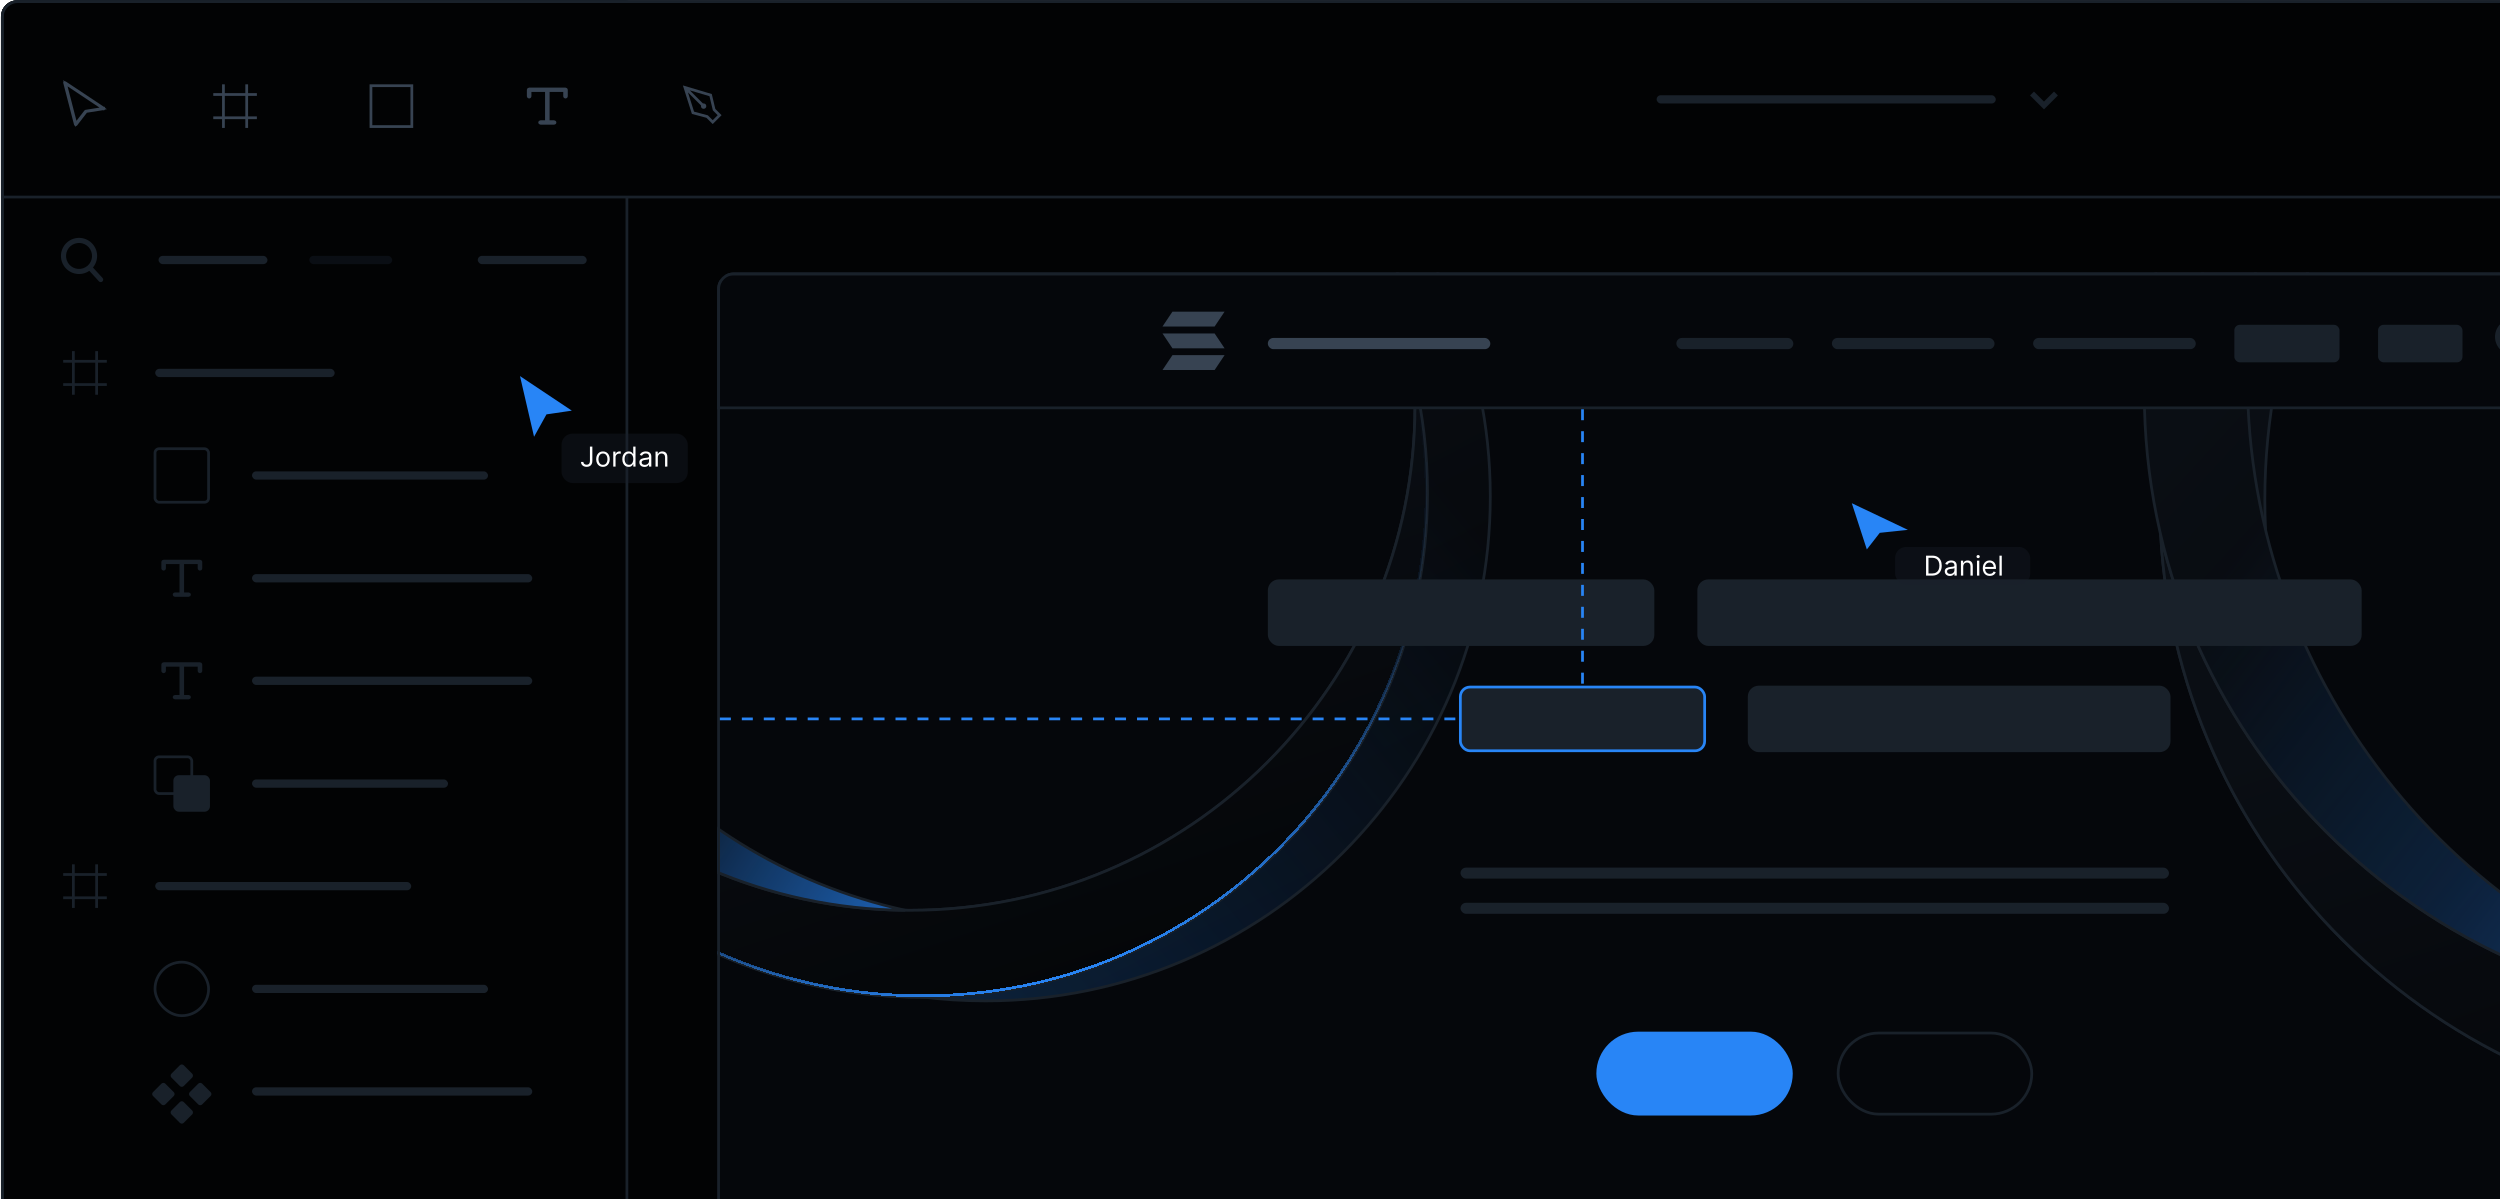
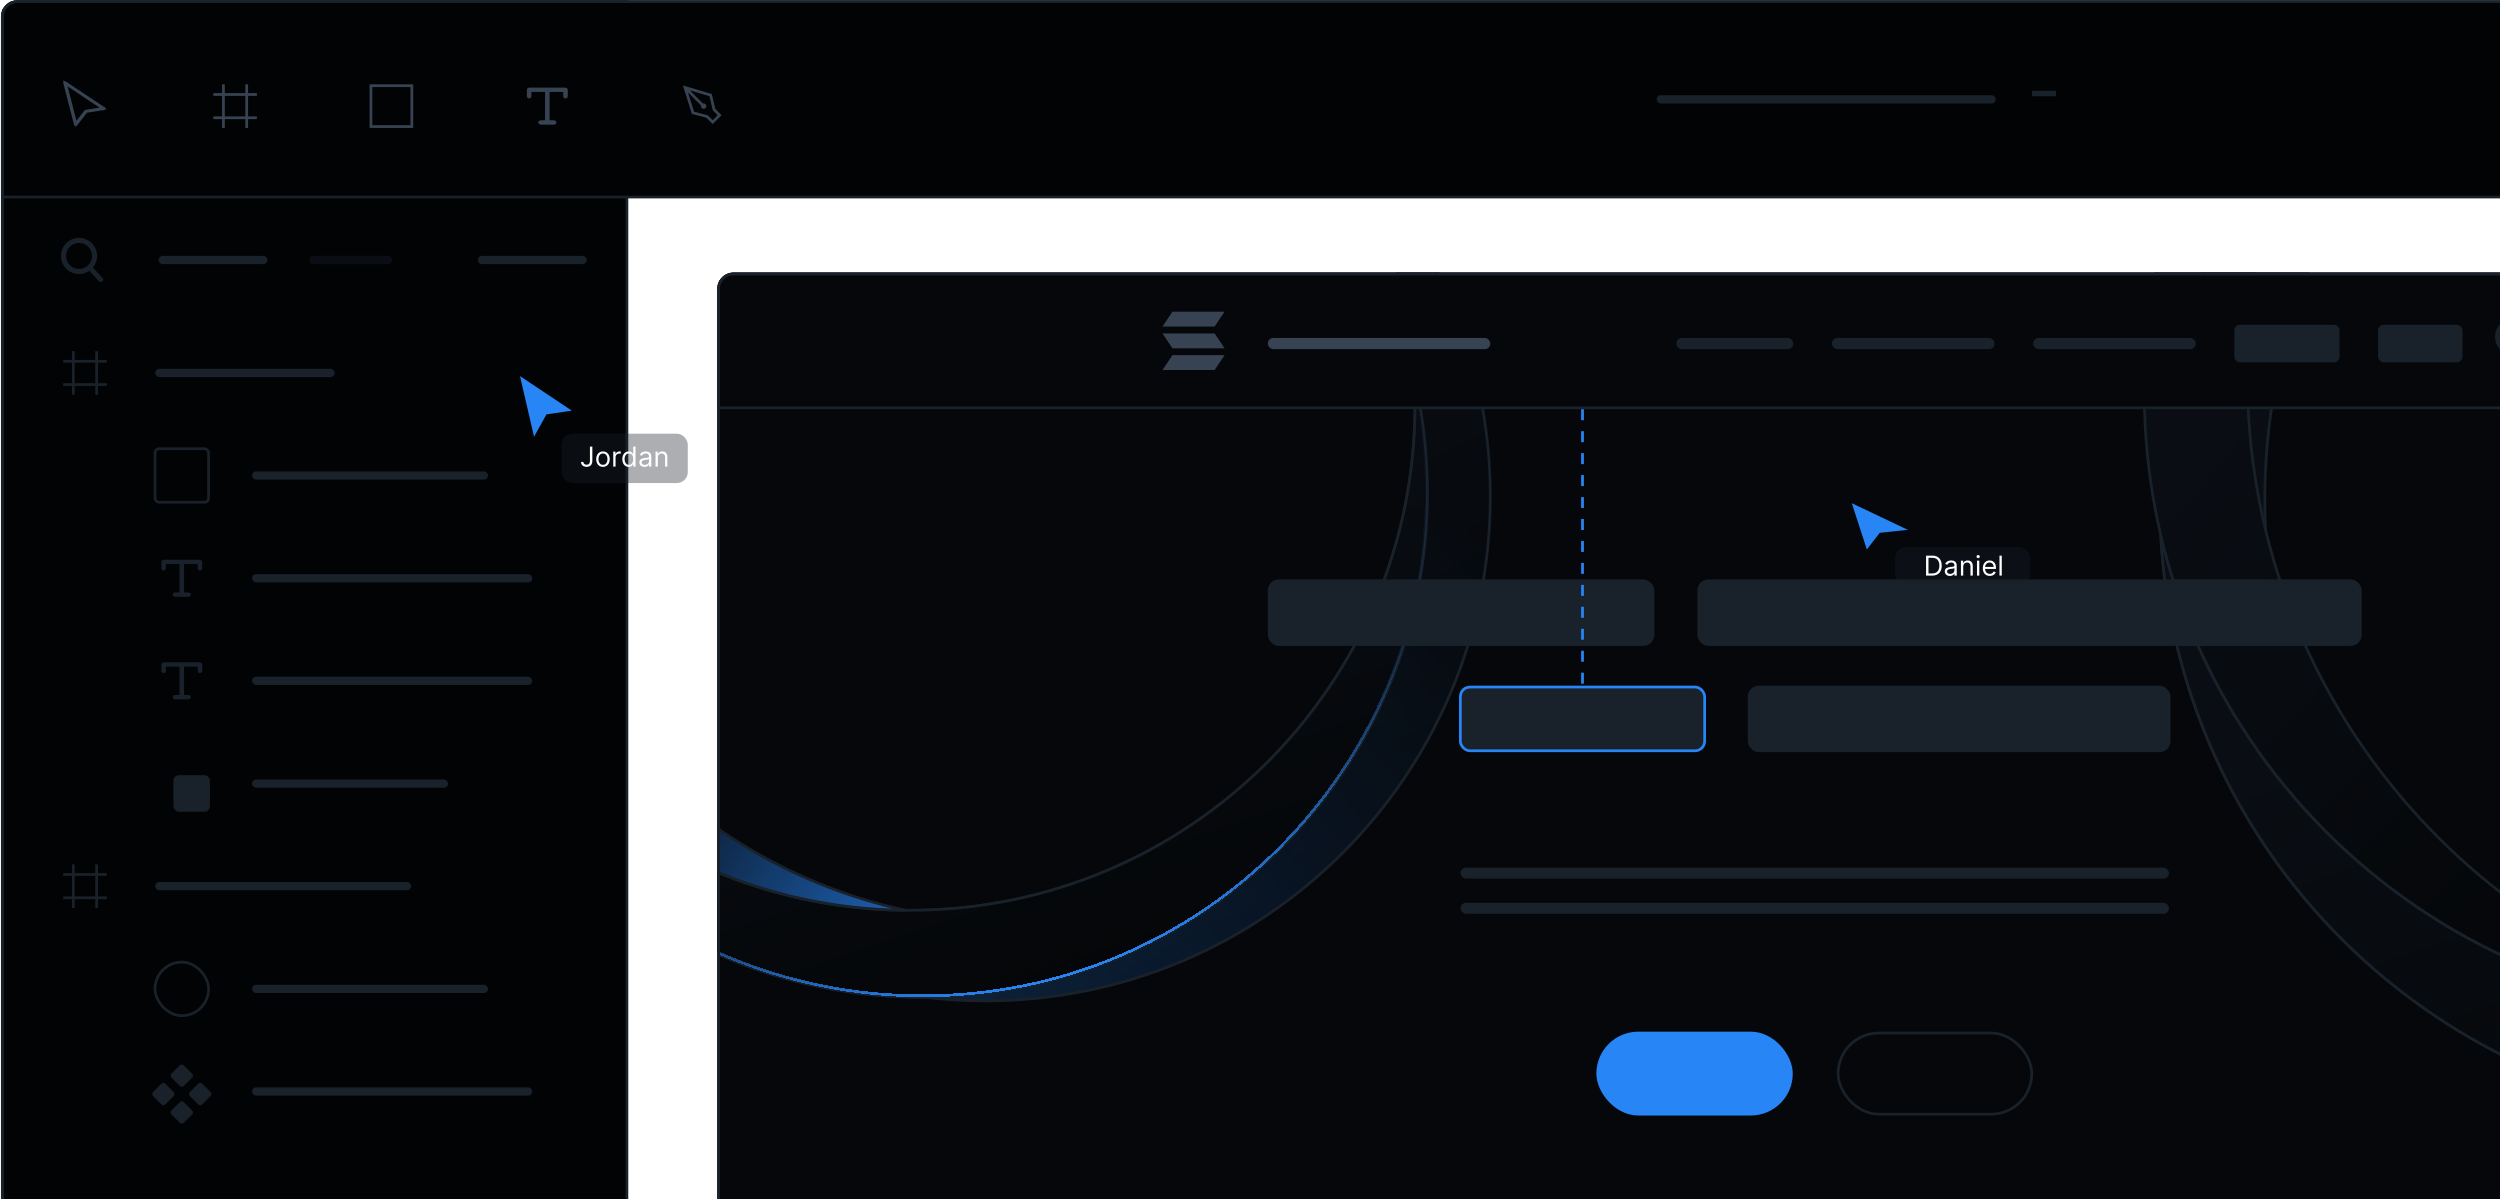
<svg xmlns="http://www.w3.org/2000/svg" width="911" height="437" viewBox="0 0 911 437" fill="none">
  <g clip-path="url(#clip0_3174_39452)">
-     <rect x="0.355" y="0.102" width="1170" height="770" rx="6" fill="#020304" />
    <g clip-path="url(#clip1_3174_39452)">
      <rect x="261.355" y="99.312" width="799.874" height="636.486" rx="6" fill="#05070B" />
      <path fill-rule="evenodd" clip-rule="evenodd" d="M1008.13 369.581C1133.36 369.581 1234.88 268.151 1234.88 143.03C1234.88 97.544 1221.46 55.188 1198.37 19.698C1241.7 60.961 1268.7 119.19 1268.7 183.72C1268.7 308.841 1167.18 410.271 1041.95 410.271C962.249 410.271 892.15 369.184 851.716 307.052C892.403 345.795 947.486 369.581 1008.13 369.581Z" fill="url(#paint0_linear_3174_39452)" />
      <path d="M1198.37 19.698L1198.71 19.336L1197.95 19.971L1198.37 19.698ZM851.716 307.052L852.061 306.69L851.297 307.325L851.716 307.052ZM1234.38 143.03C1234.38 267.875 1133.08 369.081 1008.13 369.081V370.081C1133.64 370.081 1235.38 268.428 1235.38 143.03H1234.38ZM1197.95 19.971C1220.99 55.382 1234.38 97.644 1234.38 143.03H1235.38C1235.38 97.444 1221.93 54.994 1198.79 19.426L1197.95 19.971ZM1198.02 20.061C1241.26 61.233 1268.2 119.332 1268.2 183.72H1269.2C1269.2 119.047 1242.14 60.69 1198.71 19.336L1198.02 20.061ZM1268.2 183.72C1268.2 308.564 1166.91 409.771 1041.95 409.771V410.771C1167.46 410.771 1269.2 309.117 1269.2 183.72H1268.2ZM1041.95 409.771C962.425 409.771 892.48 368.775 852.135 306.779L851.297 307.325C891.819 369.592 962.073 410.771 1041.95 410.771V409.771ZM1008.13 369.081C947.619 369.081 892.658 345.348 852.061 306.69L851.371 307.414C892.147 346.243 947.353 370.081 1008.13 370.081V369.081Z" fill="#19212A" />
      <path fill-rule="evenodd" clip-rule="evenodd" d="M1032.9 407.822C916.633 398.105 825.305 300.742 825.305 182.068C825.305 63.394 916.632 -33.968 1032.9 -43.686C1026.58 -44.214 1020.19 -44.483 1013.74 -44.483C888.51 -44.483 786.991 56.947 786.991 182.068C786.991 307.189 888.51 408.619 1013.74 408.619C1020.19 408.619 1026.58 408.35 1032.9 407.822Z" fill="url(#paint1_linear_3174_39452)" />
      <path d="M1032.9 407.822L1032.94 408.32V407.324L1032.9 407.822ZM1032.9 -43.686L1032.94 -43.188V-44.184L1032.9 -43.686ZM1032.94 407.324C916.931 397.628 825.805 300.48 825.805 182.068H824.805C824.805 301.005 916.335 398.581 1032.86 408.32L1032.94 407.324ZM825.805 182.068C825.805 63.657 916.931 -33.491 1032.94 -43.188L1032.86 -44.184C916.334 -34.445 824.805 63.131 824.805 182.068H825.805ZM1013.74 -43.983C1020.18 -43.983 1026.55 -43.714 1032.86 -43.188L1032.94 -44.184C1026.61 -44.713 1020.21 -44.983 1013.74 -44.983V-43.983ZM787.491 182.068C787.491 57.224 888.786 -43.983 1013.74 -43.983V-44.983C888.235 -44.983 786.491 56.671 786.491 182.068H787.491ZM1013.74 408.119C888.786 408.119 787.491 306.912 787.491 182.068H786.491C786.491 307.465 888.235 409.119 1013.74 409.119V408.119ZM1032.86 407.324C1026.55 407.85 1020.18 408.119 1013.74 408.119V409.119C1020.21 409.119 1026.61 408.849 1032.94 408.32L1032.86 407.324Z" fill="#19212A" />
      <path fill-rule="evenodd" clip-rule="evenodd" d="M1008.13 369.581C1133.36 369.581 1234.88 268.151 1234.88 143.03C1234.88 138.726 1234.76 134.45 1234.52 130.205C1238.43 146.861 1240.49 164.224 1240.49 182.068C1240.49 307.189 1138.97 408.619 1013.74 408.619C892.818 408.619 794.004 314.047 787.349 194.894C810.819 295.02 900.759 369.581 1008.13 369.581Z" fill="url(#paint2_linear_3174_39452)" />
      <path d="M1234.52 130.205L1235.01 130.091L1234.02 130.233L1234.52 130.205ZM787.349 194.894L787.835 194.779L786.849 194.921L787.349 194.894ZM1234.38 143.03C1234.38 267.874 1133.08 369.081 1008.13 369.081V370.081C1133.63 370.081 1235.38 268.428 1235.38 143.03H1234.38ZM1234.02 130.233C1234.26 134.469 1234.38 138.736 1234.38 143.03H1235.38C1235.38 138.717 1235.26 134.432 1235.02 130.177L1234.02 130.233ZM1234.03 130.319C1237.93 146.938 1239.99 164.262 1239.99 182.068H1240.99C1240.99 164.185 1238.92 146.784 1235.01 130.091L1234.03 130.319ZM1239.99 182.068C1239.99 306.913 1138.7 408.119 1013.74 408.119V409.119C1139.25 409.119 1240.99 307.466 1240.99 182.068H1239.99ZM1013.74 408.119C893.085 408.119 794.488 313.756 787.848 194.866L786.849 194.921C793.519 314.339 892.552 409.119 1013.74 409.119V408.119ZM1008.13 369.081C900.996 369.081 811.254 294.685 787.835 194.779L786.862 195.008C810.384 295.355 900.522 370.081 1008.13 370.081V369.081Z" fill="#19212A" />
      <path fill-rule="evenodd" clip-rule="evenodd" d="M1005.95 369.57C898.992 346.166 818.933 250.963 818.933 137.078C818.933 43.371 873.136 -37.688 951.925 -76.508C853.882 -51.527 781.38 37.292 781.38 143.029C781.38 267.422 881.721 368.399 1005.95 369.57Z" fill="url(#paint3_linear_3174_39452)" />
-       <path fill-rule="evenodd" clip-rule="evenodd" d="M1005.95 369.57C898.992 346.166 818.933 250.963 818.933 137.078C818.933 43.371 873.136 -37.688 951.925 -76.508C853.882 -51.527 781.38 37.292 781.38 143.029C781.38 267.422 881.721 368.399 1005.95 369.57Z" fill="url(#paint4_linear_3174_39452)" />
      <path d="M1005.95 369.57L1005.94 370.07L1006.05 369.082L1005.95 369.57ZM951.925 -76.508L952.146 -76.059L951.802 -76.993L951.925 -76.508ZM1006.05 369.082C899.323 345.726 819.433 250.723 819.433 137.078H818.433C818.433 251.203 898.661 346.605 1005.84 370.059L1006.05 369.082ZM819.433 137.078C819.433 43.568 873.521 -37.32 952.146 -76.059L951.704 -76.957C872.751 -38.056 818.433 43.173 818.433 137.078H819.433ZM781.88 143.029C781.88 37.526 854.221 -51.097 952.049 -76.023L951.802 -76.993C853.542 -51.956 780.88 37.057 780.88 143.029H781.88ZM1005.95 369.07C882 367.902 781.88 267.147 781.88 143.029H780.88C780.88 267.697 881.443 368.897 1005.94 370.07L1005.95 369.07Z" fill="#19212A" />
      <path fill-rule="evenodd" clip-rule="evenodd" d="M331.666 331.715C433.264 331.715 515.625 249.426 515.625 147.917C515.625 111.015 504.74 76.652 486.002 47.86C521.157 81.335 543.065 128.576 543.065 180.928C543.065 282.437 460.704 364.725 359.106 364.725C294.444 364.725 237.574 331.392 204.771 280.986C237.779 312.418 282.467 331.715 331.666 331.715Z" fill="url(#paint5_linear_3174_39452)" />
      <path fill-rule="evenodd" clip-rule="evenodd" d="M331.666 331.715C433.264 331.715 515.625 249.426 515.625 147.917C515.625 111.015 504.74 76.652 486.002 47.86C521.157 81.335 543.065 128.576 543.065 180.928C543.065 282.437 460.704 364.725 359.106 364.725C294.444 364.725 237.574 331.392 204.771 280.986C237.779 312.418 282.467 331.715 331.666 331.715Z" fill="url(#paint6_linear_3174_39452)" fill-opacity="0.2" />
      <path d="M486.002 47.86L486.347 47.498L485.583 48.132L486.002 47.86ZM204.771 280.986L205.115 280.624L204.351 281.259L204.771 280.986ZM515.125 147.917C515.125 249.149 432.988 331.215 331.666 331.215V332.215C433.54 332.215 516.125 249.702 516.125 147.917H515.125ZM485.583 48.132C504.269 76.846 515.125 111.114 515.125 147.917H516.125C516.125 110.915 505.21 76.458 486.421 47.587L485.583 48.132ZM485.658 48.222C520.718 81.607 542.565 128.718 542.565 180.928H543.565C543.565 128.433 521.597 81.064 486.347 47.498L485.658 48.222ZM542.565 180.928C542.565 282.16 460.428 364.225 359.106 364.225V365.225C460.979 365.225 543.565 282.713 543.565 180.928H542.565ZM359.106 364.225C294.62 364.225 237.905 330.984 205.19 280.713L204.351 281.259C237.243 331.801 294.268 365.225 359.106 365.225V364.225ZM331.666 331.215C282.601 331.215 238.035 311.971 205.115 280.624L204.426 281.348C237.524 312.865 282.334 332.215 331.666 332.215V331.215Z" fill="#19212A" />
      <path fill-rule="evenodd" clip-rule="evenodd" d="M351.762 362.739C257.438 354.856 183.344 275.867 183.344 179.588C183.344 83.31 257.436 4.322 351.759 -3.563C346.636 -3.991 341.453 -4.209 336.219 -4.209C234.622 -4.209 152.261 78.08 152.261 179.588C152.261 281.097 234.622 363.386 336.219 363.386C341.454 363.386 346.638 363.167 351.762 362.739Z" fill="url(#paint7_linear_3174_39452)" />
      <path d="M351.762 362.739L351.804 363.237V362.241L351.762 362.739ZM351.759 -3.563L351.801 -3.064L351.801 -4.061L351.759 -3.563ZM351.804 362.241C257.736 354.379 183.844 275.605 183.844 179.588H182.844C182.844 276.13 257.139 355.333 351.721 363.237L351.804 362.241ZM183.844 179.588C183.844 83.572 257.734 4.799 351.801 -3.064L351.718 -4.061C257.138 3.845 182.844 83.047 182.844 179.588H183.844ZM336.219 -3.709C341.439 -3.709 346.608 -3.491 351.718 -3.064L351.801 -4.061C346.664 -4.49 341.467 -4.709 336.219 -4.709V-3.709ZM152.761 179.588C152.761 78.356 234.897 -3.709 336.219 -3.709V-4.709C234.346 -4.709 151.761 77.803 151.761 179.588H152.761ZM336.219 362.886C234.897 362.886 152.761 280.82 152.761 179.588H151.761C151.761 281.373 234.346 363.886 336.219 363.886V362.886ZM351.721 362.241C346.61 362.668 341.44 362.886 336.219 362.886V363.886C341.468 363.886 346.666 363.667 351.804 363.237L351.721 362.241Z" fill="#19212A" />
      <path fill-rule="evenodd" clip-rule="evenodd" d="M331.667 331.714C433.264 331.714 515.625 249.425 515.625 147.917C515.625 144.425 515.528 140.957 515.335 137.513C518.503 151.025 520.178 165.111 520.178 179.588C520.178 281.097 437.817 363.386 336.219 363.386C238.117 363.386 157.95 286.66 152.551 189.992C171.592 271.223 244.559 331.714 331.667 331.714Z" fill="url(#paint8_linear_3174_39452)" />
      <path d="M515.335 137.513L515.822 137.399L514.836 137.541L515.335 137.513ZM152.551 189.992L153.038 189.878L152.052 190.02L152.551 189.992ZM515.125 147.917C515.125 249.149 432.988 331.214 331.667 331.214V332.214C433.54 332.214 516.125 249.702 516.125 147.917H515.125ZM514.836 137.541C515.028 140.975 515.125 144.435 515.125 147.917H516.125C516.125 144.416 516.027 140.938 515.835 137.485L514.836 137.541ZM514.848 137.627C518.007 151.102 519.678 165.15 519.678 179.588H520.678C520.678 165.073 518.998 150.948 515.822 137.399L514.848 137.627ZM519.678 179.588C519.678 280.82 437.541 362.886 336.219 362.886V363.886C438.093 363.886 520.678 281.373 520.678 179.588H519.678ZM336.219 362.886C238.383 362.886 158.434 286.369 153.05 189.964L152.052 190.02C157.465 286.952 237.85 363.886 336.219 363.886V362.886ZM331.667 331.214C244.796 331.214 172.027 270.888 153.038 189.878L152.064 190.106C171.157 271.559 244.322 332.214 331.667 332.214V331.214Z" fill="#19212A" />
      <path fill-rule="evenodd" clip-rule="evenodd" d="M329.896 331.706C243.125 312.718 178.175 235.482 178.175 143.088C178.175 67.065 222.148 1.303 286.069 -30.191C206.527 -9.924 147.708 62.133 147.708 147.917C147.708 248.835 229.114 330.756 329.896 331.706Z" fill="url(#paint9_linear_3174_39452)" />
      <path fill-rule="evenodd" clip-rule="evenodd" d="M329.896 331.706C243.125 312.718 178.175 235.482 178.175 143.088C178.175 67.065 222.148 1.303 286.069 -30.191C206.527 -9.924 147.708 62.133 147.708 147.917C147.708 248.835 229.114 330.756 329.896 331.706Z" fill="url(#paint10_linear_3174_39452)" />
      <path d="M329.896 331.706L329.891 332.206L330.003 331.217L329.896 331.706ZM286.069 -30.191L286.29 -29.742L285.945 -30.675L286.069 -30.191ZM330.003 331.217C243.456 312.279 178.675 235.241 178.675 143.088H177.675C177.675 235.722 242.794 313.158 329.789 332.194L330.003 331.217ZM178.675 143.088C178.675 67.263 222.533 1.671 286.29 -29.742L285.848 -30.639C221.763 0.936 177.675 66.867 177.675 143.088H178.675ZM148.208 147.917C148.208 62.368 206.867 -9.494 286.192 -29.706L285.945 -30.675C206.188 -10.353 147.208 61.899 147.208 147.917H148.208ZM329.9 331.206C229.392 330.259 148.208 248.56 148.208 147.917H147.208C147.208 249.11 228.835 331.254 329.891 332.206L329.9 331.206Z" fill="#19212A" />
      <g filter="url(#filter0_d_3174_39452)">
        <path d="M519.678 179.588C519.678 280.82 437.541 362.885 336.219 362.885C234.897 362.885 152.761 280.82 152.761 179.588C152.761 78.356 234.897 -3.709 336.219 -3.709C437.541 -3.709 519.678 78.356 519.678 179.588Z" stroke="url(#paint11_linear_3174_39452)" shape-rendering="crispEdges" />
      </g>
      <rect x="261.855" y="99.812" width="798.874" height="48.812" fill="#05070B" stroke="#19212A" />
      <rect x="261.855" y="99.812" width="798.874" height="635.486" rx="5.5" stroke="#19212A" />
      <rect x="669.805" y="376.439" width="70.569" height="29.552" rx="14.776" stroke="#19212A" />
      <rect x="581.712" y="375.939" width="71.569" height="30.552" rx="15.276" fill="#2885F6" />
      <rect x="462.004" y="123.155" width="81.061" height="4.081" rx="2" fill="#374352" />
      <rect x="866.579" y="118.363" width="30.745" height="13.665" rx="2" fill="#19212A" />
      <path d="M919.406 128.046C919.072 127.682 919.097 127.115 919.461 126.781C919.826 126.447 920.393 126.471 920.728 126.836L924.346 130.779C924.681 131.143 924.656 131.71 924.291 132.044C923.926 132.378 923.359 132.353 923.025 131.989L919.406 128.046Z" fill="#19212A" />
      <path d="M922.028 120.661C923.18 124.111 921.315 127.84 917.862 128.991C914.41 130.142 910.677 128.278 909.525 124.828C908.373 121.379 910.238 117.649 913.691 116.499C917.144 115.348 920.876 117.211 922.028 120.661ZM911.283 124.243C912.111 126.722 914.794 128.062 917.276 127.235C919.758 126.407 921.098 123.727 920.27 121.247C919.442 118.767 916.759 117.428 914.277 118.255C911.796 119.082 910.455 121.763 911.283 124.243Z" fill="#19212A" />
      <rect x="814.199" y="118.363" width="38.312" height="13.665" rx="2" fill="#19212A" />
      <rect x="740.873" y="123.155" width="59.258" height="4.081" rx="2" fill="#19212A" />
      <rect x="667.548" y="123.155" width="59.258" height="4.081" rx="2" fill="#19212A" />
      <rect x="610.872" y="123.155" width="42.608" height="4.081" rx="2" fill="#19212A" />
      <rect x="618.513" y="211.142" width="242.069" height="24.227" rx="4" fill="#19212A" />
      <rect x="462.004" y="211.142" width="140.834" height="24.227" rx="4" fill="#19212A" />
      <rect x="636.902" y="249.86" width="154.026" height="24.227" rx="4" fill="#19212A" />
      <rect x="532.156" y="250.36" width="89.019" height="23.227" rx="3.5" fill="#19212A" stroke="#2885F6" />
      <rect x="532.216" y="316.165" width="258.153" height="4" rx="2" fill="#19212A" />
      <rect x="532.216" y="328.989" width="258.153" height="4" rx="2" fill="#19212A" />
      <path d="M427.239 113.569H446.236L442.608 118.982H423.611L427.239 113.569Z" fill="#374352" />
      <path d="M427.239 129.422H446.236L442.608 134.835H423.611L427.239 129.422Z" fill="#374352" />
      <path d="M423.611 121.512H442.608L446.236 126.925H427.239L423.611 121.512Z" fill="#374352" />
    </g>
    <path d="M576.666 149.125L576.666 250.449" stroke="#2885F6" stroke-dasharray="4 4" />
-     <path d="M262.326 261.974L531.656 261.974" stroke="#2885F6" stroke-dasharray="4 4" />
    <rect x="0.855" y="-12.277" width="227.591" height="781.878" fill="#020304" stroke="#19212A" />
    <rect x="0.855" y="0.602" width="1169" height="71.206" fill="#020304" stroke="#19212A" />
    <rect x="0.855" y="0.602" width="1169" height="769" rx="5.5" stroke="#19212A" />
    <rect x="56.565" y="134.401" width="65.379" height="3" rx="1.5" fill="#19212A" />
    <rect x="56.565" y="321.405" width="93.275" height="3" rx="1.5" fill="#19212A" />
    <path d="M38.921 140.136H23.024M35.212 127.96V143.842V127.96ZM26.733 127.96V143.842V127.96ZM38.921 131.666H23.024H38.921Z" stroke="#19212A" />
    <path d="M38.921 327.14H23.024M35.212 314.964V330.846V314.964ZM26.733 314.964V330.846V314.964ZM38.921 318.67H23.024H38.921Z" stroke="#19212A" />
    <rect x="91.841" y="171.767" width="85.99" height="3" rx="1.5" fill="#19212A" />
    <rect x="91.841" y="358.859" width="85.99" height="3" rx="1.5" fill="#19212A" />
    <rect x="91.841" y="209.22" width="102.109" height="3" rx="1.5" fill="#19212A" />
    <rect x="91.841" y="396.225" width="102.109" height="3" rx="1.5" fill="#19212A" />
    <rect x="91.841" y="246.586" width="102.109" height="3" rx="1.5" fill="#19212A" />
    <rect x="91.841" y="284.04" width="71.418" height="3" rx="1.5" fill="#19212A" />
    <rect x="56.485" y="163.514" width="19.523" height="19.506" rx="1.5" stroke="#19212A" />
    <rect x="56.485" y="350.606" width="19.523" height="19.506" rx="9.753" stroke="#19212A" />
    <path d="M60.452 205.058H59.952V205.558V207.147C59.952 207.218 59.922 207.291 59.863 207.347C59.803 207.405 59.717 207.441 59.624 207.441C59.53 207.441 59.445 207.405 59.385 207.347C59.325 207.291 59.296 207.218 59.296 207.147V204.764C59.296 204.693 59.325 204.621 59.385 204.564C59.445 204.506 59.53 204.47 59.624 204.47H72.871C72.965 204.47 73.05 204.506 73.11 204.564C73.17 204.621 73.199 204.693 73.199 204.764V207.147C73.199 207.218 73.17 207.291 73.11 207.347C73.05 207.405 72.965 207.441 72.871 207.441C72.777 207.441 72.692 207.405 72.632 207.347C72.572 207.291 72.543 207.218 72.543 207.147V205.558V205.058H72.043H67.075H66.575V205.558V215.882V216.382H67.075H68.731C68.825 216.382 68.91 216.418 68.971 216.476C69.03 216.533 69.059 216.605 69.059 216.676C69.059 216.747 69.03 216.82 68.971 216.877C68.91 216.935 68.825 216.97 68.731 216.97H63.764C63.67 216.97 63.584 216.935 63.524 216.877C63.465 216.82 63.436 216.747 63.436 216.676C63.436 216.605 63.465 216.533 63.524 216.476C63.584 216.418 63.67 216.382 63.764 216.382H65.419H65.919V215.882V205.558V205.058H65.419H60.452Z" fill="#19212A" stroke="#19212A" />
    <path d="M60.452 242.424H59.952V242.924V244.512C59.952 244.584 59.922 244.656 59.863 244.713C59.803 244.771 59.717 244.807 59.624 244.807C59.53 244.807 59.445 244.771 59.385 244.713C59.325 244.656 59.296 244.584 59.296 244.512V242.13C59.296 242.059 59.325 241.986 59.385 241.929C59.445 241.872 59.53 241.836 59.624 241.836H72.871C72.965 241.836 73.05 241.872 73.11 241.929C73.17 241.986 73.199 242.059 73.199 242.13V244.512C73.199 244.584 73.17 244.656 73.11 244.713C73.05 244.771 72.965 244.807 72.871 244.807C72.777 244.807 72.692 244.771 72.632 244.713C72.572 244.656 72.543 244.584 72.543 244.512V242.924V242.424H72.043H67.075H66.575V242.924V253.248V253.748H67.075H68.731C68.825 253.748 68.91 253.784 68.971 253.841C69.03 253.898 69.059 253.971 69.059 254.042C69.059 254.113 69.03 254.186 68.971 254.243C68.91 254.3 68.825 254.336 68.731 254.336H63.764C63.67 254.336 63.584 254.3 63.524 254.243C63.465 254.186 63.436 254.113 63.436 254.042C63.436 253.971 63.465 253.898 63.524 253.841C63.584 253.784 63.67 253.748 63.764 253.748H65.419H65.919V253.248V242.924V242.424H65.419H60.452Z" fill="#19212A" stroke="#19212A" />
    <rect x="63.684" y="282.978" width="12.326" height="12.314" rx="1.5" fill="#19212A" stroke="#19212A" />
-     <rect x="56.485" y="275.787" width="13.396" height="13.383" rx="1.5" stroke="#19212A" />
    <rect y="0.707" width="5.353" height="5.353" rx="0.5" transform="matrix(0.707 0.707 -0.707 0.707 66.747 387.679)" fill="#19212A" stroke="#19212A" />
    <rect y="0.707" width="5.359" height="5.359" rx="0.5" transform="matrix(0.707 0.707 -0.707 0.707 66.747 401.086)" fill="#19212A" stroke="#19212A" />
    <rect x="-0.707" y="-5.96046e-08" width="5.356" height="5.356" rx="0.5" transform="matrix(-0.707 0.707 -0.707 -0.707 76.247 399.17)" fill="#19212A" stroke="#19212A" />
    <rect x="-0.707" y="-5.96046e-08" width="5.353" height="5.353" rx="0.5" transform="matrix(-0.707 0.707 -0.707 -0.707 62.821 399.17)" fill="#19212A" stroke="#19212A" />
    <rect x="57.779" y="93.242" width="39.681" height="3" rx="1.5" fill="#19212A" />
    <rect x="603.679" y="34.705" width="123.58" height="3" rx="1.5" fill="#19212A" />
-     <path d="M740.463 34.081L744.825 38.439L749.187 34.081" stroke="#19212A" stroke-width="2" />
+     <path d="M740.463 34.081L749.187 34.081" stroke="#19212A" stroke-width="2" />
    <rect x="112.722" y="93.242" width="30.185" height="3" rx="1.5" fill="#0A0E14" />
    <rect x="174.108" y="93.242" width="39.681" height="3" rx="1.5" fill="#19212A" />
    <path d="M32.431 98.569C32.096 98.204 32.121 97.638 32.486 97.304C32.851 96.969 33.418 96.994 33.752 97.358L37.37 101.301C37.705 101.666 37.68 102.232 37.316 102.566C36.951 102.901 36.384 102.876 36.049 102.512L32.431 98.569Z" fill="#19212A" />
    <path d="M35.053 91.184C36.204 94.633 34.339 98.363 30.887 99.514C27.434 100.664 23.701 98.801 22.549 95.351C21.398 91.901 23.263 88.172 26.715 87.021C30.168 85.871 33.901 87.734 35.053 91.184ZM24.307 94.765C25.135 97.245 27.818 98.585 30.3 97.757C32.782 96.93 34.123 94.249 33.295 91.77C32.467 89.29 29.784 87.95 27.302 88.778C24.82 89.605 23.479 92.286 24.307 94.765Z" fill="#19212A" />
    <path d="M249.604 31.88L256.172 38.441M249.604 31.88L258.95 34.656L260.213 39.955L262.233 41.974L259.708 44.498L257.687 42.479L252.519 41.1L249.604 31.88Z" stroke="#374352" />
    <ellipse cx="256.404" cy="38.674" rx="0.971" ry="0.971" fill="#374352" />
    <path d="M193.65 33.012H193.15V33.512V35.101C193.15 35.172 193.121 35.244 193.061 35.301C193.001 35.359 192.916 35.395 192.822 35.395C192.729 35.395 192.643 35.359 192.583 35.301C192.523 35.244 192.494 35.172 192.494 35.101V32.718C192.494 32.647 192.523 32.574 192.583 32.517C192.643 32.46 192.729 32.424 192.822 32.424H206.069C206.163 32.424 206.249 32.46 206.309 32.517C206.368 32.574 206.397 32.647 206.397 32.718V35.101C206.397 35.172 206.368 35.244 206.309 35.301C206.249 35.359 206.163 35.395 206.069 35.395C205.976 35.395 205.89 35.359 205.83 35.301C205.771 35.244 205.741 35.172 205.741 35.101V33.512V33.012H205.241H200.274H199.774V33.512V43.836V44.336H200.274H201.93C202.023 44.336 202.109 44.372 202.169 44.429C202.228 44.486 202.257 44.559 202.257 44.63C202.257 44.701 202.228 44.774 202.169 44.831C202.109 44.889 202.023 44.924 201.93 44.924H196.962C196.868 44.924 196.783 44.889 196.722 44.831C196.663 44.774 196.634 44.701 196.634 44.63C196.634 44.559 196.663 44.486 196.722 44.429C196.783 44.372 196.868 44.336 196.962 44.336H198.618H199.118V43.836V33.512V33.012H198.618H193.65Z" fill="#374352" stroke="#374352" />
    <rect x="135.172" y="31.233" width="14.897" height="14.883" stroke="#374352" />
    <path d="M93.608 42.909H77.712M89.899 30.733V46.615V30.733ZM81.421 30.733V46.615V30.733ZM93.608 34.439H77.712H93.608Z" stroke="#374352" />
    <path d="M23.54 30.136L23.54 30.137L27.475 45.353L27.475 45.353C27.476 45.358 27.481 45.372 27.5 45.389C27.519 45.406 27.547 45.421 27.581 45.428C27.615 45.435 27.647 45.432 27.67 45.424C27.694 45.416 27.704 45.406 27.706 45.402L27.707 45.401L31.274 40.771L31.395 40.613L31.592 40.582L37.836 39.597C37.836 39.597 37.836 39.597 37.836 39.597C37.865 39.592 37.883 39.581 37.891 39.574L38.222 39.949L37.891 39.574C37.895 39.571 37.896 39.569 37.897 39.568C37.897 39.567 37.896 39.564 37.895 39.56L38.352 39.358L37.895 39.56C37.89 39.551 37.879 39.534 37.855 39.518C37.855 39.518 37.855 39.518 37.855 39.518L23.731 30.134C23.731 30.134 23.731 30.134 23.731 30.134C23.705 30.117 23.672 30.106 23.637 30.104C23.602 30.102 23.574 30.111 23.558 30.12L23.548 30.126C23.543 30.13 23.541 30.133 23.54 30.134C23.54 30.135 23.54 30.135 23.54 30.136ZM36.545 38.797L37.614 39.507L36.346 39.707L31.242 40.513C31.242 40.513 31.242 40.513 31.242 40.513C31.203 40.519 31.186 40.536 31.182 40.541L31.182 40.541L28.264 44.327L27.64 45.137L27.384 44.147L24.14 31.602L23.813 30.337L24.901 31.06L36.545 38.797Z" fill="#374352" stroke="#374352" />
    <g filter="url(#filter1_b_3174_39452)">
      <rect x="204.631" y="158.023" width="46" height="18" rx="4" fill="#19212A" fill-opacity="0.36" />
    </g>
    <path d="M214.972 162.75H215.853V167.949C215.853 168.413 215.768 168.807 215.597 169.131C215.427 169.456 215.187 169.702 214.877 169.87C214.566 170.038 214.201 170.122 213.779 170.122C213.381 170.122 213.028 170.05 212.717 169.906C212.407 169.759 212.163 169.55 211.986 169.281C211.808 169.011 211.72 168.69 211.72 168.318H212.586C212.586 168.524 212.637 168.704 212.739 168.858C212.843 169.009 212.985 169.128 213.165 169.213C213.345 169.298 213.55 169.341 213.779 169.341C214.033 169.341 214.248 169.288 214.426 169.181C214.603 169.075 214.738 168.918 214.83 168.712C214.925 168.504 214.972 168.25 214.972 167.949V162.75ZM219.72 170.136C219.228 170.136 218.796 170.019 218.424 169.785C218.055 169.55 217.766 169.223 217.558 168.801C217.352 168.38 217.249 167.887 217.249 167.324C217.249 166.756 217.352 166.26 217.558 165.836C217.766 165.412 218.055 165.083 218.424 164.849C218.796 164.614 219.228 164.497 219.72 164.497C220.213 164.497 220.644 164.614 221.013 164.849C221.385 165.083 221.673 165.412 221.879 165.836C222.088 166.26 222.192 166.756 222.192 167.324C222.192 167.887 222.088 168.38 221.879 168.801C221.673 169.223 221.385 169.55 221.013 169.785C220.644 170.019 220.213 170.136 219.72 170.136ZM219.72 169.384C220.094 169.384 220.402 169.288 220.644 169.096C220.885 168.904 221.064 168.652 221.18 168.339C221.296 168.027 221.354 167.688 221.354 167.324C221.354 166.959 221.296 166.62 221.18 166.305C221.064 165.99 220.885 165.735 220.644 165.541C220.402 165.347 220.094 165.25 219.72 165.25C219.346 165.25 219.038 165.347 218.797 165.541C218.555 165.735 218.377 165.99 218.261 166.305C218.145 166.62 218.087 166.959 218.087 167.324C218.087 167.688 218.145 168.027 218.261 168.339C218.377 168.652 218.555 168.904 218.797 169.096C219.038 169.288 219.346 169.384 219.72 169.384ZM223.471 170.023V164.568H224.281V165.392H224.338C224.437 165.122 224.617 164.903 224.877 164.735C225.138 164.567 225.431 164.483 225.758 164.483C225.82 164.483 225.897 164.484 225.989 164.486C226.081 164.489 226.151 164.492 226.198 164.497V165.349C226.17 165.342 226.105 165.332 226.003 165.317C225.904 165.301 225.798 165.293 225.687 165.293C225.422 165.293 225.185 165.348 224.977 165.459C224.771 165.568 224.608 165.72 224.487 165.914C224.368 166.106 224.309 166.325 224.309 166.571V170.023H223.471ZM229.085 170.136C228.631 170.136 228.23 170.022 227.882 169.792C227.534 169.56 227.261 169.233 227.065 168.812C226.868 168.388 226.77 167.887 226.77 167.31C226.77 166.737 226.868 166.24 227.065 165.818C227.261 165.397 227.535 165.071 227.885 164.842C228.236 164.612 228.64 164.497 229.1 164.497C229.455 164.497 229.735 164.556 229.941 164.675C230.15 164.791 230.308 164.923 230.417 165.072C230.528 165.219 230.615 165.34 230.676 165.435H230.747V162.75H231.585V170.023H230.776V169.185H230.676C230.615 169.284 230.527 169.41 230.414 169.561C230.3 169.71 230.138 169.844 229.927 169.962C229.716 170.078 229.436 170.136 229.085 170.136ZM229.199 169.384C229.535 169.384 229.819 169.296 230.051 169.121C230.283 168.943 230.46 168.698 230.581 168.386C230.701 168.071 230.762 167.707 230.762 167.295C230.762 166.888 230.702 166.532 230.584 166.227C230.466 165.919 230.291 165.68 230.059 165.509C229.826 165.336 229.54 165.25 229.199 165.25C228.844 165.25 228.548 165.341 228.311 165.523C228.077 165.703 227.901 165.948 227.782 166.259C227.666 166.566 227.608 166.912 227.608 167.295C227.608 167.684 227.667 168.036 227.786 168.354C227.907 168.669 228.084 168.919 228.318 169.107C228.555 169.291 228.849 169.384 229.199 169.384ZM234.842 170.151C234.496 170.151 234.183 170.085 233.901 169.955C233.619 169.823 233.395 169.632 233.23 169.384C233.064 169.133 232.981 168.83 232.981 168.474C232.981 168.162 233.043 167.909 233.166 167.714C233.289 167.518 233.453 167.364 233.659 167.253C233.865 167.142 234.093 167.059 234.341 167.004C234.592 166.947 234.844 166.902 235.098 166.869C235.429 166.827 235.698 166.795 235.904 166.773C236.112 166.75 236.264 166.711 236.358 166.656C236.455 166.602 236.504 166.507 236.504 166.372V166.344C236.504 165.993 236.408 165.721 236.216 165.527C236.027 165.333 235.739 165.236 235.353 165.236C234.953 165.236 234.639 165.323 234.412 165.499C234.185 165.674 234.025 165.861 233.933 166.06L233.137 165.776C233.279 165.444 233.469 165.186 233.706 165.001C233.945 164.814 234.205 164.684 234.487 164.611C234.771 164.535 235.05 164.497 235.325 164.497C235.5 164.497 235.701 164.518 235.929 164.561C236.158 164.601 236.38 164.685 236.593 164.813C236.808 164.941 236.987 165.134 237.129 165.392C237.271 165.65 237.342 165.996 237.342 166.429V170.023H236.504V169.284H236.461C236.404 169.402 236.31 169.529 236.177 169.664C236.045 169.799 235.868 169.914 235.648 170.009C235.428 170.103 235.159 170.151 234.842 170.151ZM234.97 169.398C235.301 169.398 235.581 169.333 235.808 169.202C236.037 169.072 236.21 168.904 236.326 168.698C236.445 168.492 236.504 168.276 236.504 168.048V167.281C236.468 167.324 236.39 167.363 236.269 167.398C236.151 167.432 236.014 167.461 235.858 167.487C235.704 167.511 235.553 167.532 235.407 167.551C235.262 167.568 235.145 167.582 235.055 167.594C234.837 167.622 234.634 167.668 234.444 167.732C234.257 167.794 234.106 167.887 233.99 168.013C233.876 168.136 233.819 168.304 233.819 168.517C233.819 168.808 233.927 169.028 234.142 169.178C234.36 169.324 234.636 169.398 234.97 169.398ZM239.71 166.741V170.023H238.872V164.568H239.681V165.42H239.752C239.88 165.143 240.074 164.921 240.335 164.753C240.595 164.582 240.931 164.497 241.343 164.497C241.712 164.497 242.036 164.573 242.313 164.724C242.59 164.874 242.805 165.101 242.959 165.406C243.113 165.709 243.19 166.093 243.19 166.557V170.023H242.352V166.614C242.352 166.185 242.24 165.851 242.018 165.612C241.795 165.371 241.49 165.25 241.102 165.25C240.834 165.25 240.595 165.308 240.384 165.424C240.176 165.54 240.011 165.709 239.891 165.932C239.77 166.154 239.71 166.424 239.71 166.741Z" fill="white" />
    <path d="M194.802 157.785L190.254 138.157L207.018 149.334L199.065 150.504L198.82 150.54L198.7 150.756L194.802 157.785Z" fill="#2885F6" stroke="#2885F6" />
  </g>
  <g filter="url(#filter2_b_3174_39452)">
    <rect x="690.593" y="199.319" width="49.209" height="13.725" rx="4" fill="#19212A" fill-opacity="0.36" />
  </g>
  <path d="M704.099 209.752H701.854V202.479H704.198C704.904 202.479 705.507 202.625 706.009 202.916C706.511 203.205 706.896 203.621 707.163 204.163C707.431 204.702 707.565 205.349 707.565 206.102C707.565 206.859 707.43 207.511 707.16 208.058C706.89 208.603 706.497 209.022 705.981 209.315C705.465 209.607 704.837 209.752 704.099 209.752ZM702.735 208.971H704.042C704.643 208.971 705.141 208.855 705.537 208.623C705.932 208.391 706.227 208.061 706.421 207.632C706.615 207.204 706.712 206.693 706.712 206.102C706.712 205.515 706.616 205.009 706.425 204.585C706.233 204.159 705.946 203.832 705.565 203.605C705.184 203.376 704.709 203.261 704.141 203.261H702.735V208.971ZM710.533 209.88C710.188 209.88 709.874 209.815 709.592 209.685C709.311 209.552 709.087 209.362 708.921 209.113C708.755 208.862 708.672 208.559 708.672 208.204C708.672 207.891 708.734 207.638 708.857 207.444C708.98 207.247 709.145 207.094 709.351 206.982C709.557 206.871 709.784 206.788 710.033 206.734C710.284 206.677 710.536 206.632 710.789 206.599C711.12 206.556 711.389 206.524 711.595 206.503C711.803 206.479 711.955 206.44 712.05 206.386C712.147 206.331 712.195 206.237 712.195 206.102V206.073C712.195 205.723 712.099 205.451 711.908 205.256C711.718 205.062 711.431 204.965 711.045 204.965C710.645 204.965 710.331 205.053 710.104 205.228C709.876 205.403 709.717 205.59 709.624 205.789L708.829 205.505C708.971 205.174 709.16 204.916 709.397 204.731C709.636 204.544 709.896 204.414 710.178 204.34C710.462 204.265 710.742 204.227 711.016 204.227C711.191 204.227 711.393 204.248 711.62 204.291C711.85 204.331 712.071 204.415 712.284 204.543C712.499 204.671 712.678 204.863 712.82 205.122C712.962 205.38 713.033 205.725 713.033 206.158V209.752H712.195V209.014H712.153C712.096 209.132 712.001 209.259 711.869 209.394C711.736 209.528 711.56 209.643 711.339 209.738C711.119 209.833 710.851 209.88 710.533 209.88ZM710.661 209.127C710.993 209.127 711.272 209.062 711.499 208.932C711.729 208.802 711.902 208.634 712.018 208.428C712.136 208.222 712.195 208.005 712.195 207.778V207.011C712.16 207.053 712.082 207.092 711.961 207.128C711.842 207.161 711.705 207.191 711.549 207.217C711.395 207.24 711.245 207.262 711.098 207.281C710.954 207.297 710.836 207.311 710.746 207.323C710.529 207.352 710.325 207.398 710.136 207.462C709.949 207.523 709.797 207.617 709.681 207.742C709.567 207.865 709.511 208.033 709.511 208.247C709.511 208.538 709.618 208.758 709.834 208.907C710.052 209.054 710.327 209.127 710.661 209.127ZM715.401 206.471V209.752H714.563V204.298H715.373V205.15H715.444C715.571 204.873 715.766 204.65 716.026 204.482C716.286 204.312 716.623 204.227 717.035 204.227C717.404 204.227 717.727 204.302 718.004 204.454C718.281 204.603 718.496 204.83 718.65 205.136C718.804 205.439 718.881 205.822 718.881 206.286V209.752H718.043V206.343C718.043 205.915 717.932 205.581 717.709 205.342C717.487 205.1 717.181 204.979 716.793 204.979C716.526 204.979 716.286 205.037 716.076 205.153C715.867 205.269 715.703 205.439 715.582 205.661C715.461 205.884 715.401 206.154 715.401 206.471ZM720.413 209.752V204.298H721.251V209.752H720.413ZM720.839 203.389C720.675 203.389 720.534 203.333 720.416 203.222C720.3 203.11 720.242 202.977 720.242 202.82C720.242 202.664 720.3 202.53 720.416 202.419C720.534 202.308 720.675 202.252 720.839 202.252C721.002 202.252 721.142 202.308 721.258 202.419C721.376 202.53 721.435 202.664 721.435 202.82C721.435 202.977 721.376 203.11 721.258 203.222C721.142 203.333 721.002 203.389 720.839 203.389ZM725.073 209.866C724.547 209.866 724.094 209.75 723.712 209.518C723.334 209.283 723.041 208.957 722.835 208.538C722.632 208.116 722.53 207.626 722.53 207.068C722.53 206.509 722.632 206.016 722.835 205.59C723.041 205.162 723.328 204.828 723.695 204.589C724.064 204.347 724.495 204.227 724.987 204.227C725.271 204.227 725.552 204.274 725.829 204.369C726.106 204.463 726.358 204.617 726.585 204.83C726.813 205.041 726.994 205.32 727.129 205.668C727.264 206.016 727.331 206.445 727.331 206.954V207.309H723.127V206.585H726.479C726.479 206.277 726.417 206.002 726.294 205.761C726.173 205.519 726.001 205.329 725.776 205.189C725.553 205.049 725.29 204.979 724.987 204.979C724.653 204.979 724.365 205.062 724.121 205.228C723.879 205.391 723.694 205.604 723.563 205.867C723.433 206.13 723.368 206.412 723.368 206.712V207.195C723.368 207.607 723.439 207.957 723.581 208.243C723.725 208.527 723.926 208.744 724.181 208.893C724.437 209.04 724.734 209.113 725.073 209.113C725.293 209.113 725.492 209.082 725.669 209.021C725.849 208.957 726.004 208.862 726.134 208.737C726.265 208.609 726.365 208.45 726.436 208.261L727.246 208.488C727.161 208.763 727.017 209.004 726.816 209.212C726.615 209.418 726.366 209.579 726.07 209.695C725.774 209.809 725.442 209.866 725.073 209.866ZM729.444 202.479V209.752H728.606V202.479H729.444Z" fill="white" />
  <path d="M680.457 199.168L675.63 184.319L693.423 192.774L684.965 193.661L684.723 193.686L684.604 193.839L680.457 199.168Z" fill="#2885F6" stroke="#2885F6" />
  <defs>
    <filter id="filter0_d_3174_39452" x="146.061" y="-10.409" width="380.317" height="379.995" filterUnits="userSpaceOnUse" color-interpolation-filters="sRGB">
      <feFlood flood-opacity="0" result="BackgroundImageFix" />
      <feColorMatrix in="SourceAlpha" type="matrix" values="0 0 0 0 0 0 0 0 0 0 0 0 0 0 0 0 0 0 127 0" result="hardAlpha" />
      <feOffset />
      <feGaussianBlur stdDeviation="3.1" />
      <feComposite in2="hardAlpha" operator="out" />
      <feColorMatrix type="matrix" values="0 0 0 0 0.157 0 0 0 0 0.522 0 0 0 0 0.965 0 0 0 1 0" />
      <feBlend mode="normal" in2="BackgroundImageFix" result="effect1_dropShadow_3174_39452" />
      <feBlend mode="normal" in="SourceGraphic" in2="effect1_dropShadow_3174_39452" result="shape" />
    </filter>
    <filter id="filter1_b_3174_39452" x="200.631" y="154.023" width="54" height="26" filterUnits="userSpaceOnUse" color-interpolation-filters="sRGB">
      <feFlood flood-opacity="0" result="BackgroundImageFix" />
      <feGaussianBlur in="BackgroundImageFix" stdDeviation="2" />
      <feComposite in2="SourceAlpha" operator="in" result="effect1_backgroundBlur_3174_39452" />
      <feBlend mode="normal" in="SourceGraphic" in2="effect1_backgroundBlur_3174_39452" result="shape" />
    </filter>
    <filter id="filter2_b_3174_39452" x="686.593" y="195.319" width="57.209" height="21.725" filterUnits="userSpaceOnUse" color-interpolation-filters="sRGB">
      <feFlood flood-opacity="0" result="BackgroundImageFix" />
      <feGaussianBlur in="BackgroundImageFix" stdDeviation="2" />
      <feComposite in2="SourceAlpha" operator="in" result="effect1_backgroundBlur_3174_39452" />
      <feBlend mode="normal" in="SourceGraphic" in2="effect1_backgroundBlur_3174_39452" result="shape" />
    </filter>
    <linearGradient id="paint0_linear_3174_39452" x1="887.726" y1="214.985" x2="1061.77" y2="553.433" gradientUnits="userSpaceOnUse">
      <stop stop-color="#0A0E14" />
      <stop offset="1" stop-color="#020304" />
    </linearGradient>
    <linearGradient id="paint1_linear_3174_39452" x1="808.227" y1="182.068" x2="1056.44" y2="427.438" gradientUnits="userSpaceOnUse">
      <stop stop-color="#0A0E14" />
      <stop offset="1" stop-color="#020304" />
    </linearGradient>
    <linearGradient id="paint2_linear_3174_39452" x1="826.482" y1="269.412" x2="918.869" y2="543.304" gradientUnits="userSpaceOnUse">
      <stop stop-color="#0A0E14" />
      <stop offset="1" stop-color="#020304" />
    </linearGradient>
    <linearGradient id="paint3_linear_3174_39452" x1="800.773" y1="146.531" x2="1044.24" y2="369.783" gradientUnits="userSpaceOnUse">
      <stop stop-color="#0A0E14" />
      <stop offset="1" stop-color="#020304" />
    </linearGradient>
    <linearGradient id="paint4_linear_3174_39452" x1="1005.95" y1="376.061" x2="800.429" y2="220.737" gradientUnits="userSpaceOnUse">
      <stop stop-color="#2885F6" />
      <stop offset="0.165" stop-color="#2885F6" stop-opacity="0.39" />
      <stop offset="0.47" stop-color="#2885F6" stop-opacity="0.2" />
      <stop offset="1" stop-color="#2885F6" stop-opacity="0" />
    </linearGradient>
    <linearGradient id="paint5_linear_3174_39452" x1="233.985" y1="206.293" x2="375.182" y2="480.871" gradientUnits="userSpaceOnUse">
      <stop stop-color="#0A0E14" />
      <stop offset="1" stop-color="#020304" />
    </linearGradient>
    <linearGradient id="paint6_linear_3174_39452" x1="547.417" y1="201.695" x2="349.322" y2="364.896" gradientUnits="userSpaceOnUse">
      <stop stop-color="#2885F6" stop-opacity="0" />
      <stop offset="1" stop-color="#2885F6" />
    </linearGradient>
    <linearGradient id="paint7_linear_3174_39452" x1="169.49" y1="179.588" x2="370.861" y2="378.654" gradientUnits="userSpaceOnUse">
      <stop stop-color="#0A0E14" />
      <stop offset="1" stop-color="#020304" />
    </linearGradient>
    <linearGradient id="paint8_linear_3174_39452" x1="184.299" y1="250.449" x2="259.251" y2="472.653" gradientUnits="userSpaceOnUse">
      <stop stop-color="#0A0E14" />
      <stop offset="1" stop-color="#020304" />
    </linearGradient>
    <linearGradient id="paint9_linear_3174_39452" x1="163.442" y1="150.758" x2="360.962" y2="331.878" gradientUnits="userSpaceOnUse">
      <stop stop-color="#0A0E14" />
      <stop offset="1" stop-color="#020304" />
    </linearGradient>
    <linearGradient id="paint10_linear_3174_39452" x1="227.464" y1="278.791" x2="316.582" y2="334.307" gradientUnits="userSpaceOnUse">
      <stop stop-color="#2885F6" stop-opacity="0" />
      <stop offset="1" stop-color="#2885F6" stop-opacity="0.66" />
    </linearGradient>
    <linearGradient id="paint11_linear_3174_39452" x1="403.121" y1="352.874" x2="355.358" y2="194.302" gradientUnits="userSpaceOnUse">
      <stop stop-color="#2885F6" />
      <stop offset="0.497" stop-color="#2885F6" stop-opacity="0.1" />
      <stop offset="1" stop-color="#2885F6" stop-opacity="0" />
    </linearGradient>
    <clipPath id="clip0_3174_39452">
      <rect x="0.355" y="0.102" width="1170" height="770" rx="6" fill="white" />
    </clipPath>
    <clipPath id="clip1_3174_39452">
      <rect x="261.355" y="99.312" width="799.874" height="636.486" rx="6" fill="white" />
    </clipPath>
  </defs>
</svg>